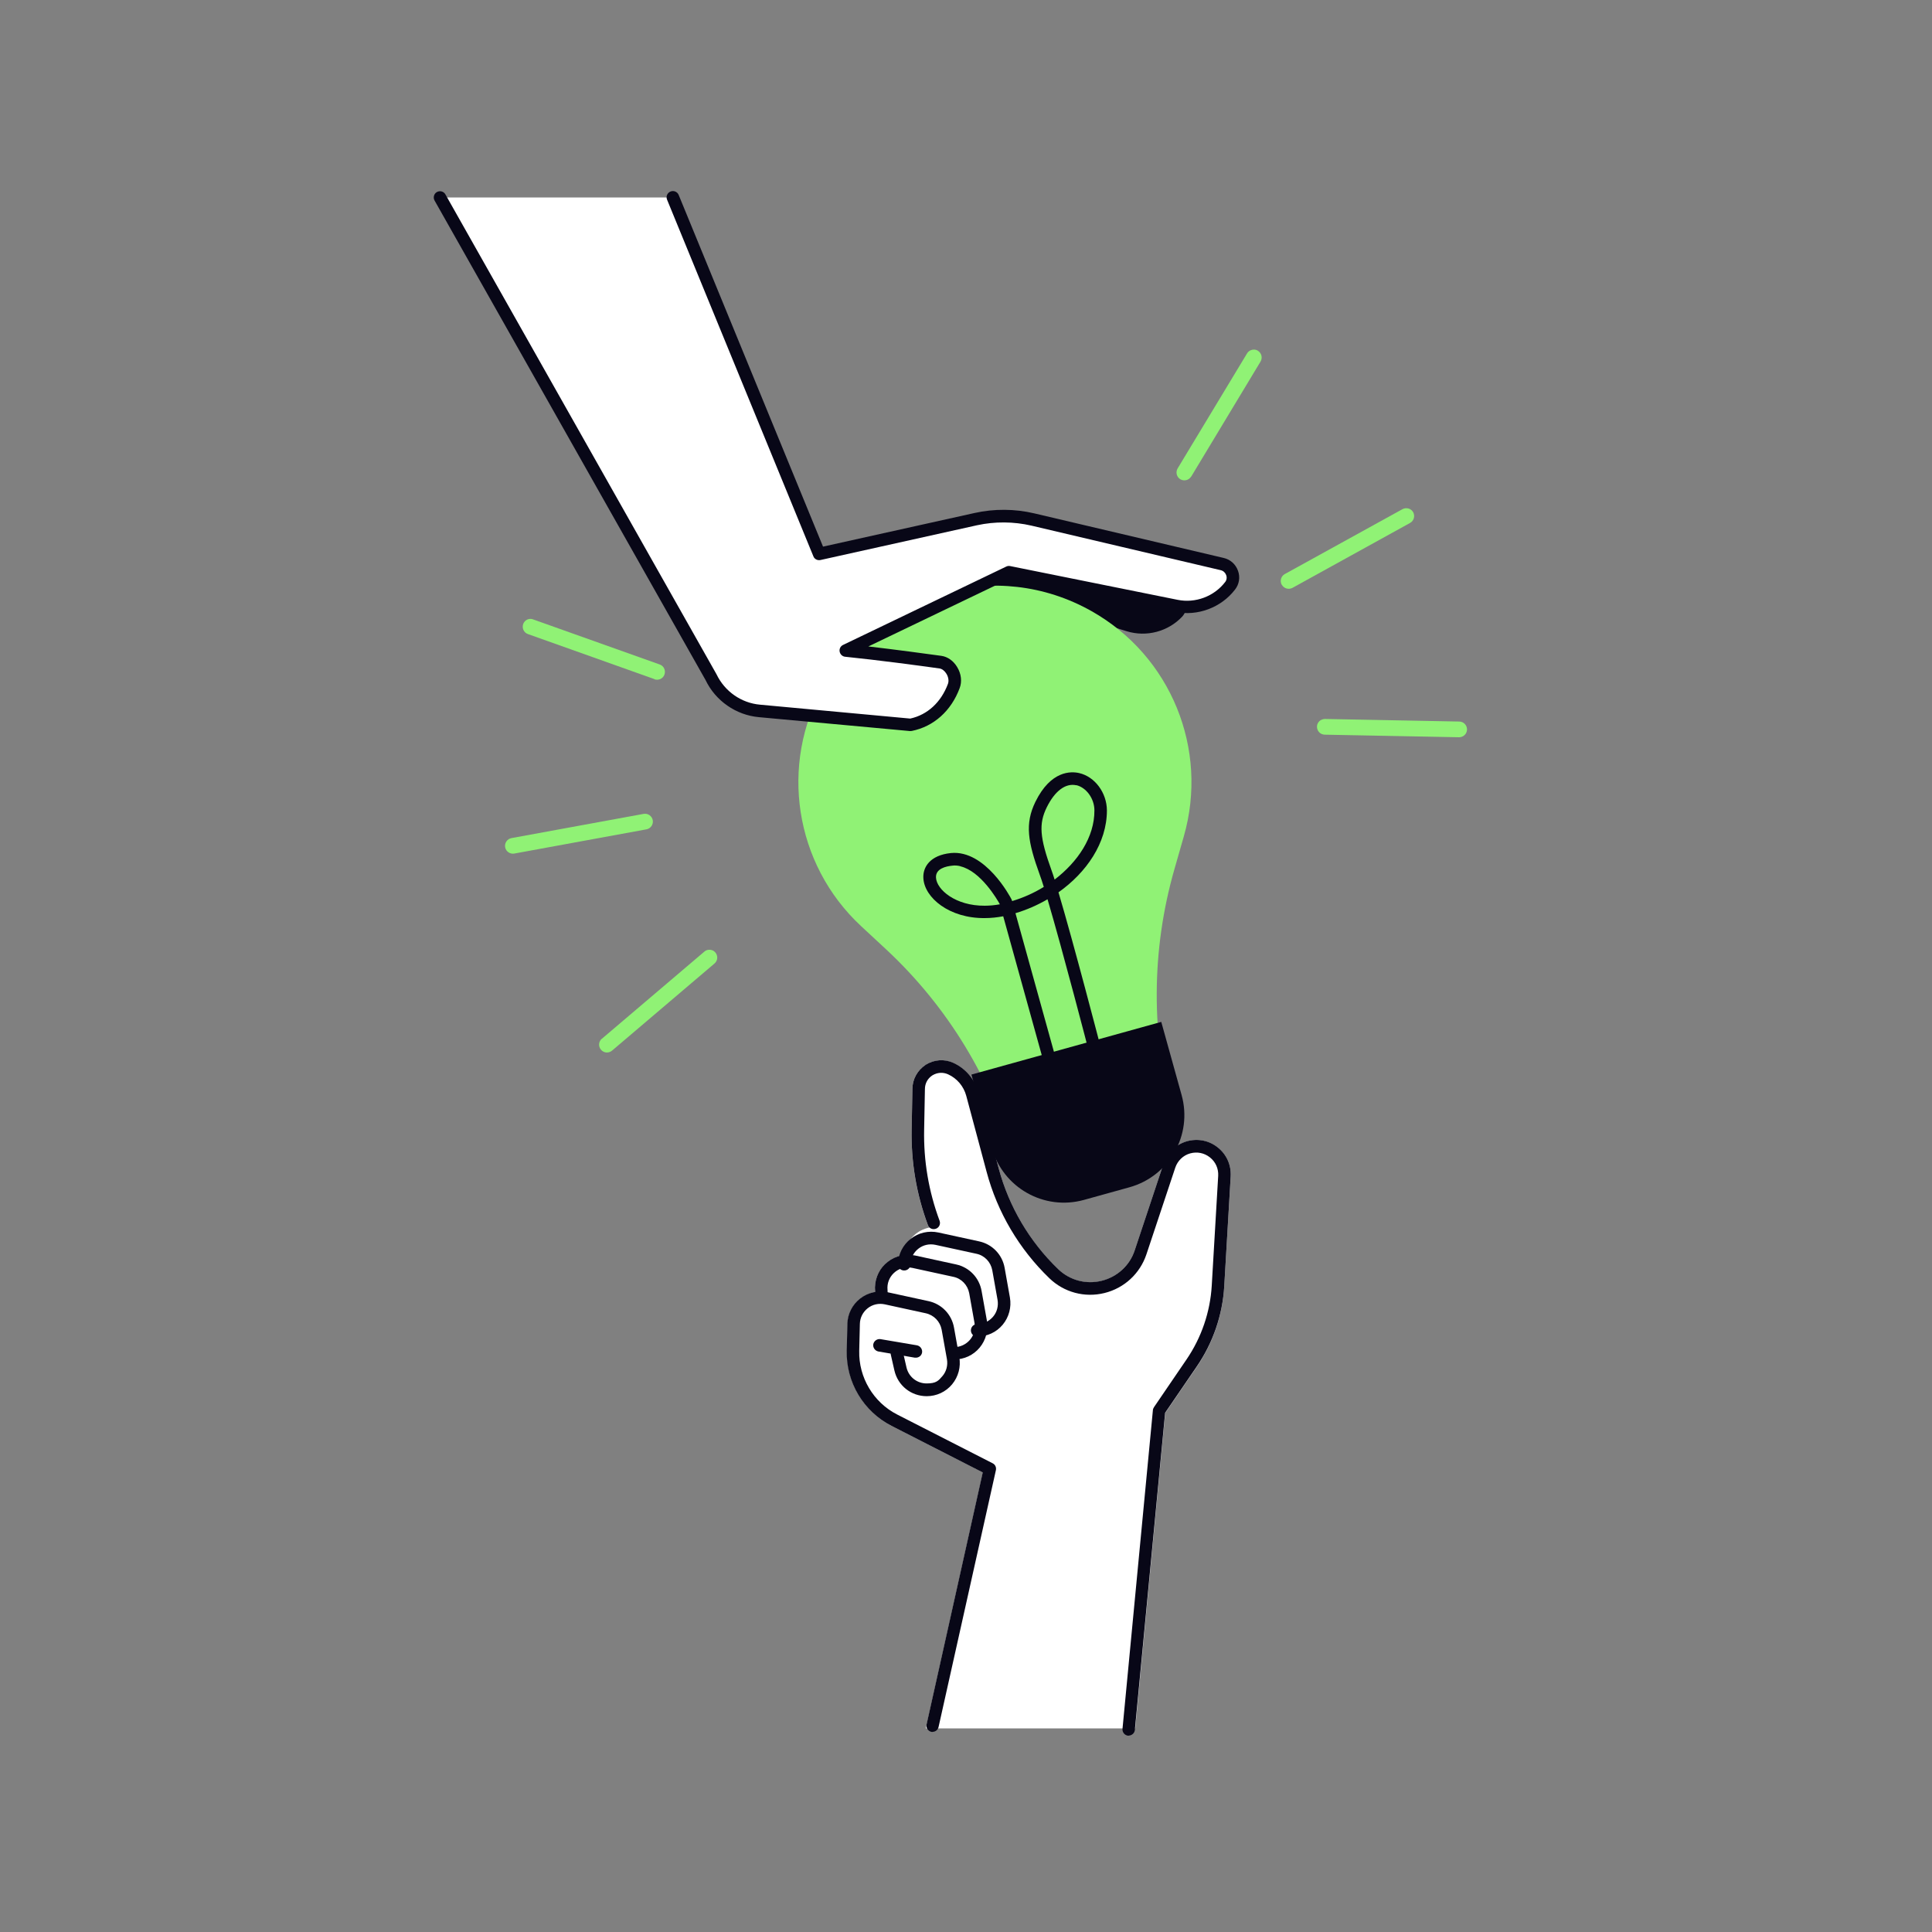
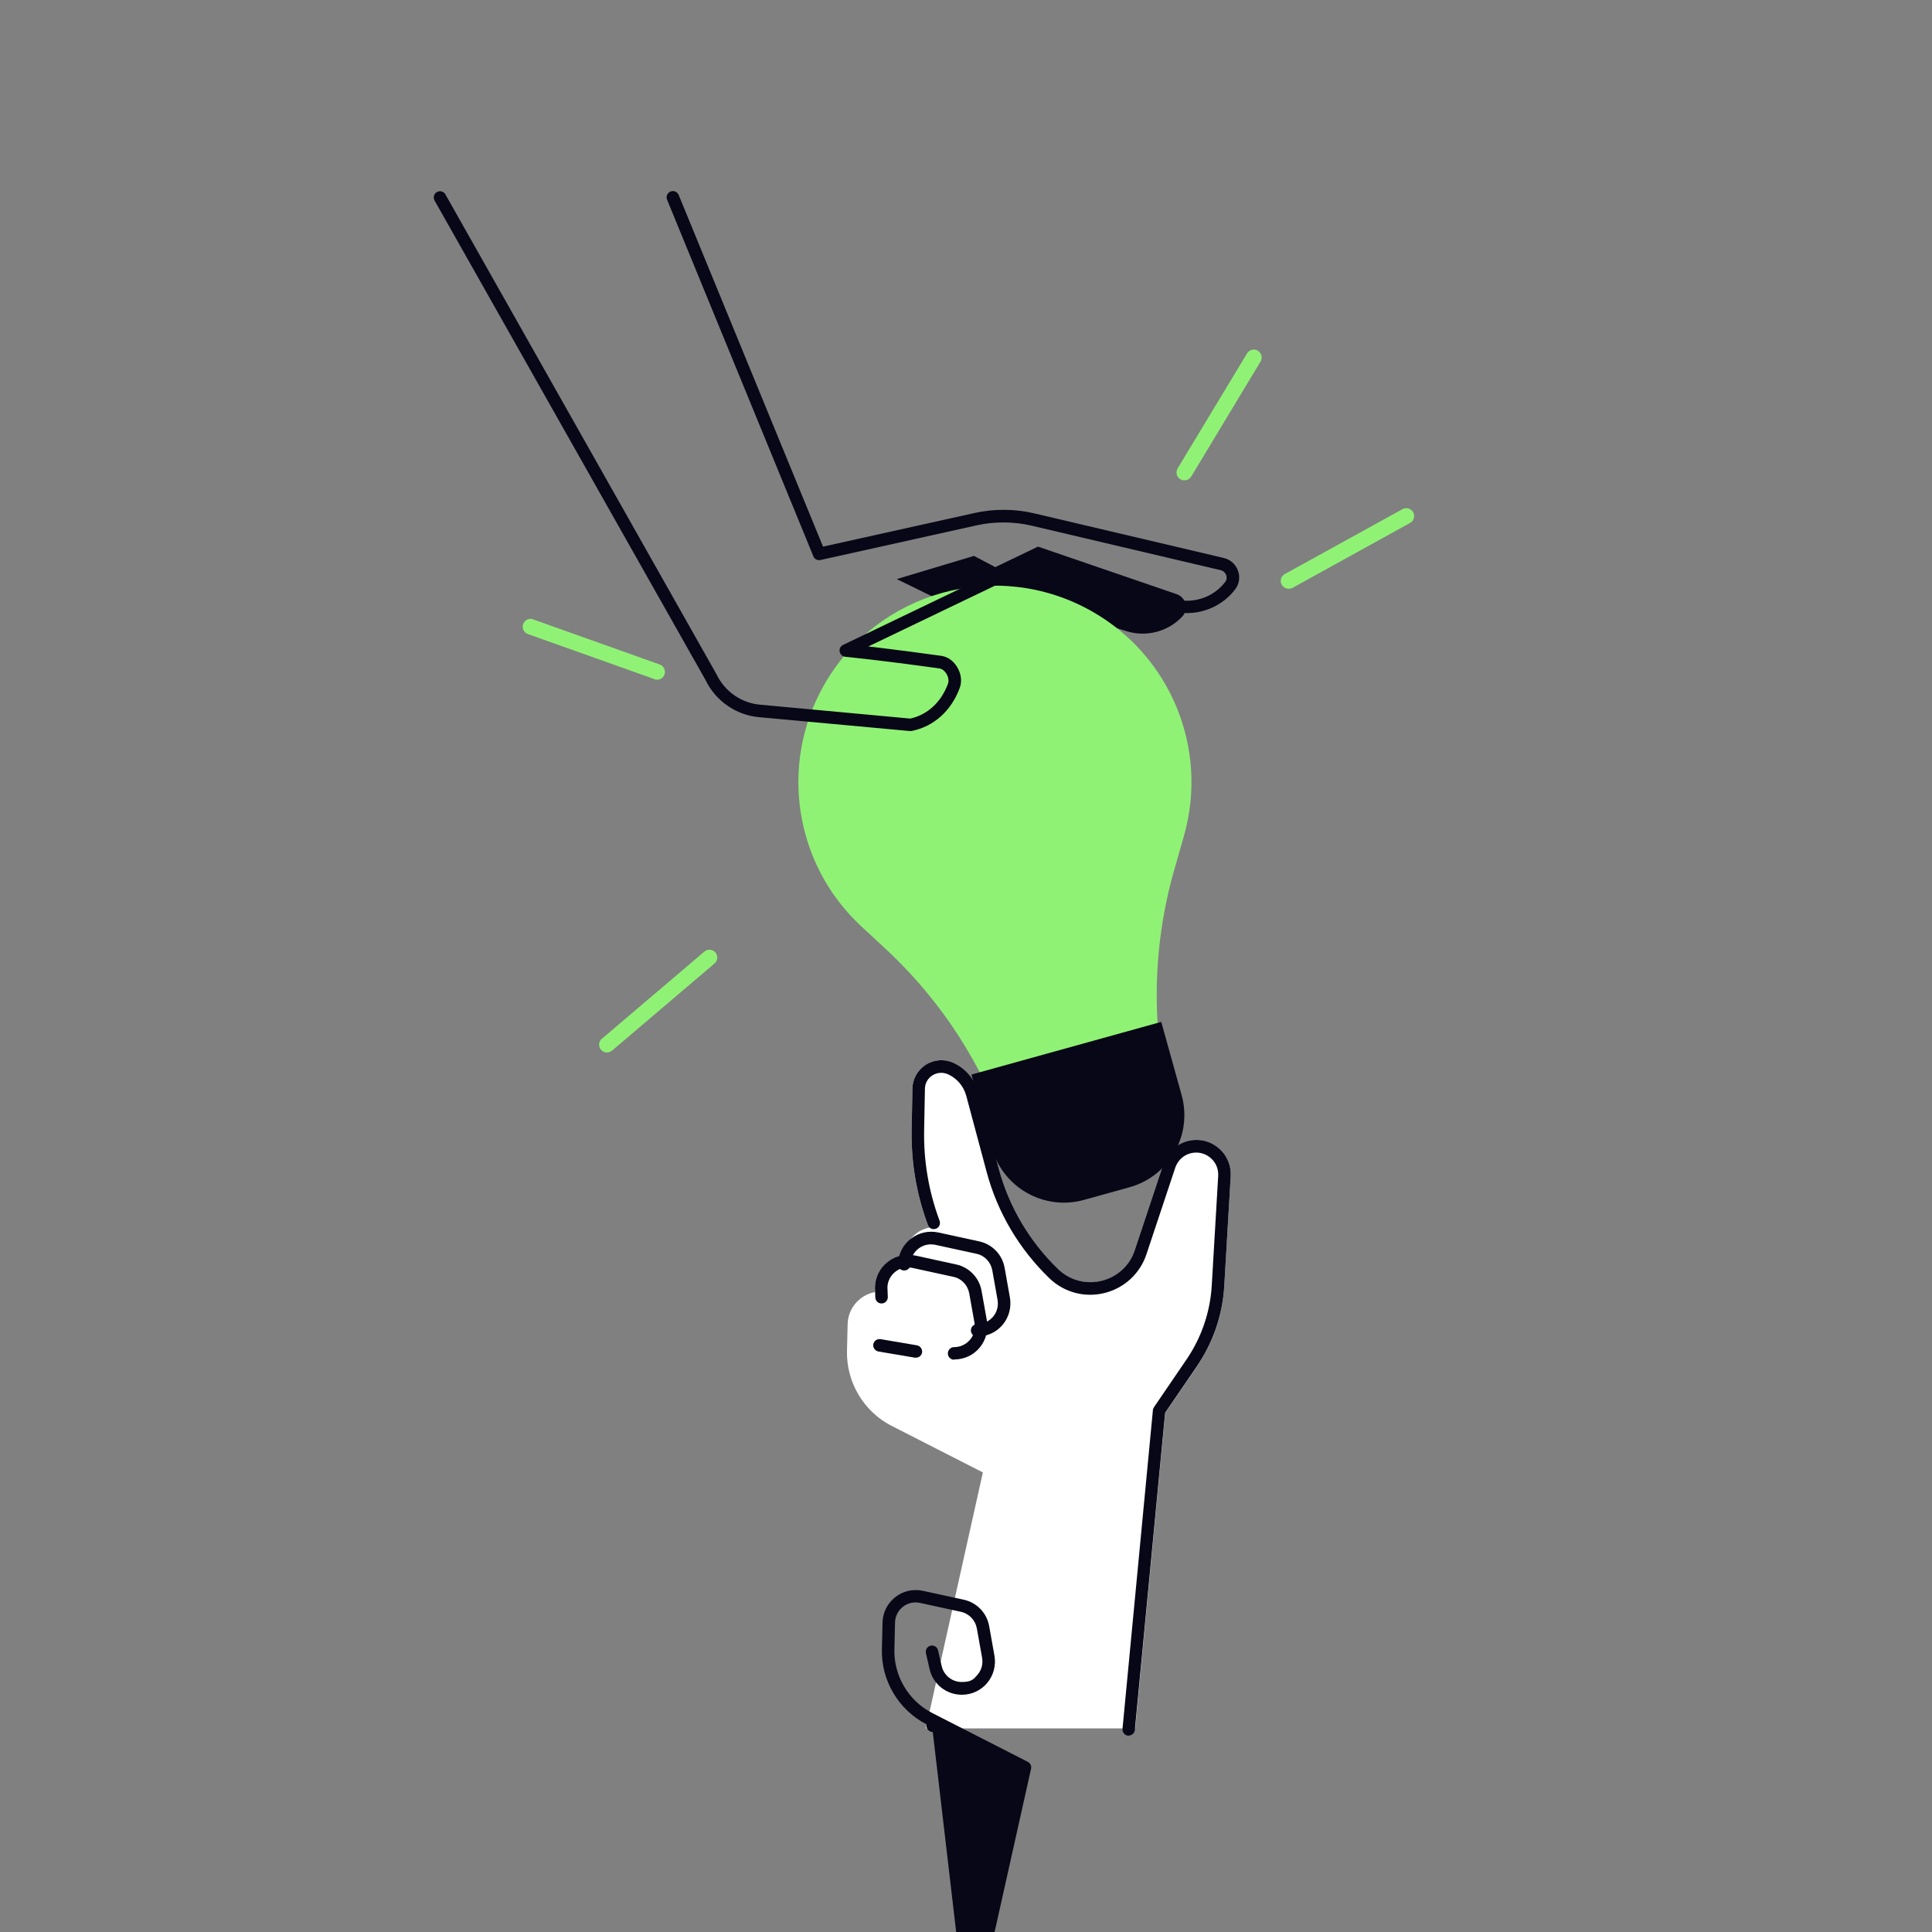
<svg xmlns="http://www.w3.org/2000/svg" id="_Layer_" data-name=" Layer " version="1.1" viewBox="0 0 1500 1500">
  <rect x="0" y="0" width="1500" height="1500" fill="#808080" stroke="none" />
  <defs>
    <style>
      .cls-1 {
        fill: #90f275;
      }

      .cls-1, .cls-2, .cls-3 {
        stroke-width: 0px;
      }

      .cls-2 {
        fill: #080717;
      }

      .cls-3 {
        fill: #fff;
      }
    </style>
  </defs>
  <g>
-     <path class="cls-1" d="M1133,560.2l-104.3-2c-1.1,0-2.1.3-3.1.8-1.8,1-3.1,3-3.1,5.2,0,3.4,2.6,6.1,6,6.2l104.3,2c3.4,0,6.1-2.6,6.2-6,0-3.4-2.6-6.1-6-6.2Z" />
    <path class="cls-1" d="M995.2,454c1.6,2.9,5.3,4,8.3,2.4l91.3-50.4c2.9-1.6,4-5.3,2.4-8.3-1.6-2.9-5.3-4-8.3-2.4l-91.4,50.4c-2.9,1.6-4,5.3-2.4,8.3Z" />
    <path class="cls-1" d="M924.8,370.1l53.9-89.4c1.7-2.9.8-6.6-2.1-8.4-1.9-1.2-4.2-1.1-6.1-.1-.9.5-1.7,1.2-2.3,2.2l-53.9,89.3c-1.7,2.9-.8,6.6,2.1,8.4,2.9,1.7,6.6.8,8.4-2.1Z" />
  </g>
  <g>
    <path class="cls-1" d="M467.4,806.4l79.5-67.6c.8-.7,1.8-1.2,2.8-1.3,2.1-.4,4.3.3,5.7,2,2.2,2.6,1.9,6.4-.7,8.6l-79.5,67.6c-2.6,2.2-6.4,1.9-8.6-.7-2.2-2.6-1.9-6.4.7-8.6Z" />
-     <path class="cls-1" d="M506.8,636.8c.6,3.3-1.6,6.5-4.9,7.1l-102.6,18.8c-3.3.6-6.5-1.6-7.1-4.9-.6-3.3,1.6-6.5,4.9-7.1l102.6-18.8c3.3-.6,6.5,1.6,7.1,4.9Z" />
    <path class="cls-1" d="M508.2,527.3l-98.3-35c-3.2-1.1-4.8-4.6-3.7-7.8.8-2.1,2.6-3.6,4.6-3.9,1-.2,2.1-.1,3.1.3l98.3,35c3.2,1.1,4.8,4.6,3.7,7.8-1.1,3.2-4.6,4.8-7.8,3.7Z" />
  </g>
  <path class="cls-3" d="M692.2,1107l70.9,36.2-44.3,198.7h162.6l23.3-244.9,24.6-36c12.6-18.5,19.9-40,21.2-62.3l5-85.2c.5-8.8-3.1-17-10-22.5-6.9-5.5-15.7-7.3-24.1-4.8-8.5,2.4-15.2,8.9-18,17.3l-22.4,67.3c-4,11.9-13.6,20.7-25.7,23.7-12.2,3-24.8-.4-33.8-9.1-22.2-21.4-38.1-48.4-46.1-78.1l-15.8-59c-2.7-10.2-9.8-18.6-19.4-23-7-3.2-15-2.7-21.5,1.5-6.5,4.1-10.3,11.2-10.3,18.8l-.6,31.3c-.5,25.5,3.7,50.5,12.6,74.3.3.8.8,1.3,1.3,1.8-3.8.8-7.5,2.4-10.6,4.9-5.3,4.2-8.7,10.1-9.6,16.7-4.4.6-8.7,2.4-12.3,5.2-6.1,4.8-9.7,11.9-9.9,19.9v3.5c-4,.7-7.9,2.4-11.3,5.1-6.1,4.8-9.7,11.9-9.9,19.6l-.5,20.9c-.6,24.3,13,47.2,34.7,58.3h0Z" />
  <path class="cls-2" d="M756.2,431.6l100.6,53.1c6.9,3.6,7.7,13.2,1.5,17.9-12.7,9.8-29.8,11.5-44.2,4.5l-117.9-57.5,60-18h0Z" />
  <path class="cls-2" d="M805.9,424.4l107.6,36.9c7.4,2.5,9.7,11.8,4.3,17.5-11,11.6-27.7,16-43,11.3l-125.4-38.6,56.5-27.1h0Z" />
  <g>
    <path class="cls-1" d="M639.6,532.2h0c-34.7,61.4-22.8,138.7,28.9,186.8l19.5,18.1c47.8,44.5,82.3,101.3,99.8,164.2l1.4,5.1,123.2-34.2-1.4-5.1c-17.5-62.9-17.2-129.4.8-192.2l7.3-25.5c19.5-67.9-10.1-140.2-71.6-174.9h0c-73.4-41.5-166.5-15.6-207.9,57.7h0Z" />
    <path class="cls-2" d="M876.9,921.8l-35.3,9.8c-31,8.6-63-9.5-71.6-40.5l-15.8-56.8,147.4-40.9,15.8,56.8c8.6,31-9.5,63-40.5,71.6h0Z" />
-     <path class="cls-2" d="M813.8,827.6c-1.7-.4-3.1-1.7-3.6-3.4l-31.3-112.8c-4.8.9-9.6,1.4-14.3,1.4-27.5.3-46.9-15.8-47.7-31-.5-8.3,4.9-17.8,21.4-19.5,26.7-2.6,46.1,34.1,46.9,35.7.2.3.3.6.4.9l.2.7c8.4-2.5,16.8-6.2,24.6-11-1.2-3.9-2.3-7.2-3.2-9.6-9.1-25.2-11.7-39.3-3.3-56.5,12-24.4,27.7-23.7,33.9-22.3,12.3,2.8,21.5,15.3,21.6,29,0,25.4-16,48.3-37.6,63.6,11.7,39.3,32,117.3,33,121.2.7,2.6-.9,5.2-3.5,5.9-2.6.7-5.2-.9-5.9-3.5-.2-.9-20.2-77.9-32.1-118.2-7.9,4.6-16.4,8.3-24.9,10.8l31.2,112.4c.7,2.6-.8,5.3-3.4,6-.8.2-1.6.2-2.4,0h0ZM745.6,672.5c-2.1-.5-4.2-.7-6.3-.4-4.9.5-13,2.3-12.6,9.3.5,9.3,15.2,22,37.9,21.8,3.8,0,7.8-.4,11.7-1.1-2.1-3.8-14.9-25.8-30.7-29.5h0ZM835.7,609.7h0c-8.3-1.9-16.7,4.3-23,17.1-6.3,12.8-5.5,23.4,3.7,48.9.7,1.9,1.5,4.3,2.4,7.2,17.9-13.7,31-32.9,30.9-53.7,0-9.1-6.2-17.7-14-19.6h0Z" />
  </g>
  <path class="cls-2" d="M876.4,1347.6c-.2,0-.3,0-.5,0-2.7-.3-4.6-2.6-4.4-5.3l23.6-247.4c0-.8.4-1.6.8-2.3l25.3-37.1c11.6-17,18.4-36.9,19.6-57.4l5-85.2c.3-5.6-2-10.8-6.4-14.3-4.4-3.5-10-4.6-15.4-3.1-5.4,1.5-9.7,5.7-11.5,11l-22.4,67.3c-5,15-17.2,26.3-32.6,30.1-15.4,3.8-31.4-.5-42.8-11.5-23.4-22.6-40.3-51.1-48.7-82.6l-15.8-59c-2-7.4-7.1-13.5-14.1-16.7-4-1.8-8.4-1.5-12.2.8-3.7,2.4-5.8,6.3-5.8,10.7l-.6,31.4c-.5,24.2,3.5,48,12,70.8.9,2.5-.3,5.3-2.9,6.2-2.5.9-5.3-.3-6.2-2.9-8.9-23.9-13.1-48.9-12.6-74.3l.6-31.3c0-7.6,3.9-14.6,10.3-18.8,6.5-4.1,14.5-4.7,21.5-1.5,9.6,4.4,16.7,12.8,19.4,23l15.8,59c8,29.7,23.9,56.7,46.1,78.1,9,8.7,21.6,12.1,33.8,9.1,12.1-3,21.8-11.8,25.7-23.7l22.4-67.3c2.8-8.4,9.5-14.8,18-17.3,8.5-2.4,17.2-.7,24.1,4.8,6.9,5.5,10.5,13.7,10,22.5l-5,85.2c-1.3,22.3-8.7,43.9-21.3,62.3l-24.6,36-23.5,246.2c-.2,2.5-2.4,4.4-4.8,4.4h0Z" />
-   <path class="cls-2" d="M724.2,1344.7c-.3,0-.7,0-1.1-.1-2.6-.6-4.3-3.2-3.7-5.8l43.6-195.6-70.9-36.2c-21.7-11.1-35.3-33.9-34.7-58.3l.5-20.9c.2-7.7,3.8-14.8,9.9-19.6,6.1-4.8,13.9-6.5,21.4-4.9l31.7,6.9c10.2,2.2,18,10.3,19.8,20.6l4.1,22.9c1.3,7.5-.7,15.2-5.6,21.1-4.9,5.9-12.1,9.2-19.7,9.2-12.1,0-22.4-8.2-25.1-20l-2.8-12.3c-.6-2.6,1-5.2,3.6-5.8,2.6-.6,5.2,1,5.8,3.6l2.8,12.2c1.7,7.3,8.1,12.4,15.6,12.4s9.2-2.1,12.3-5.7,4.3-8.4,3.5-13.1l-4.1-22.9c-1.2-6.4-6-11.4-12.4-12.8l-31.7-6.9c-4.7-1-9.5,0-13.3,3-3.8,3-6,7.4-6.1,12.2l-.5,20.9c-.5,20.6,11,40,29.4,49.4l74.2,37.9c2,1,3,3.2,2.5,5.4l-44.5,199.3c-.5,2.3-2.5,3.8-4.7,3.8h0Z" />
+   <path class="cls-2" d="M724.2,1344.7c-.3,0-.7,0-1.1-.1-2.6-.6-4.3-3.2-3.7-5.8c-21.7-11.1-35.3-33.9-34.7-58.3l.5-20.9c.2-7.7,3.8-14.8,9.9-19.6,6.1-4.8,13.9-6.5,21.4-4.9l31.7,6.9c10.2,2.2,18,10.3,19.8,20.6l4.1,22.9c1.3,7.5-.7,15.2-5.6,21.1-4.9,5.9-12.1,9.2-19.7,9.2-12.1,0-22.4-8.2-25.1-20l-2.8-12.3c-.6-2.6,1-5.2,3.6-5.8,2.6-.6,5.2,1,5.8,3.6l2.8,12.2c1.7,7.3,8.1,12.4,15.6,12.4s9.2-2.1,12.3-5.7,4.3-8.4,3.5-13.1l-4.1-22.9c-1.2-6.4-6-11.4-12.4-12.8l-31.7-6.9c-4.7-1-9.5,0-13.3,3-3.8,3-6,7.4-6.1,12.2l-.5,20.9c-.5,20.6,11,40,29.4,49.4l74.2,37.9c2,1,3,3.2,2.5,5.4l-44.5,199.3c-.5,2.3-2.5,3.8-4.7,3.8h0Z" />
  <path class="cls-2" d="M740.8,1055.7c-2.7,0-4.9-2.2-4.9-4.9s2.2-4.9,4.9-4.9c4.8,0,9.2-2.1,12.3-5.7s4.3-8.4,3.5-13.1l-4.1-23c-1.2-6.4-6-11.5-12.4-12.8l-31.7-6.9c-4.7-1-9.5,0-13.3,3-3.8,3-6,7.4-6.1,12.2l.3,7.4c0,2.7-2,4.9-4.7,5-2.8.1-4.9-2-5-4.7l-.3-7.7c.2-8,3.8-15.2,9.9-19.9,6.1-4.8,13.9-6.5,21.4-4.9l31.7,6.9c10.2,2.2,18,10.3,19.8,20.6l4.1,22.9c1.3,7.5-.7,15.2-5.6,21.1-4.9,5.9-12.1,9.2-19.8,9.2h0Z" />
  <path class="cls-2" d="M758.7,1037.8c-2.7,0-4.9-2.2-4.9-4.9s2.2-4.9,4.9-4.9c4.8,0,9.2-2.1,12.3-5.7s4.3-8.4,3.5-13.1l-4.1-23c-1.2-6.4-6-11.5-12.4-12.8l-31.7-6.9c-4.7-1-9.5,0-13.3,3-3.8,3-6,7.4-6.1,12.2,0,2.7-2.4,4.8-5,4.7-2.7,0-4.8-2.3-4.7-5,.2-7.7,3.8-14.8,9.9-19.6,6.1-4.8,13.9-6.5,21.4-4.9l31.7,6.9c10.2,2.2,18,10.3,19.8,20.6l4.1,23c1.3,7.5-.7,15.2-5.6,21.1-4.9,5.9-12.1,9.2-19.8,9.2h0Z" />
  <path class="cls-2" d="M711.1,1054.1c-.3,0-.5,0-.8,0l-28.3-4.8c-2.6-.5-4.4-3-4-5.6.5-2.6,3-4.4,5.6-4l28.3,4.8c2.6.5,4.4,3,4,5.6-.4,2.4-2.5,4-4.8,4h0Z" />
  <g>
-     <path class="cls-3" d="M522.5,153.3l113.6,276.9,121.6-27c14.6-3.2,29.8-3.1,44.4.3l147,34.6c7.5,1.8,10.8,10.7,6.1,16.8-9.8,12.7-26,18.8-41.7,15.6l-130-26.2-126.6,60.8c24.9,2.5,55.2,6.6,73.5,9.1,7.5,1,13.1,11,10.3,18.4-6,16.2-18.2,27.2-33.6,30.2l-117.4-10.8c-16.2-1.5-30.5-11.4-37.5-26.1l-210.5-372.6h180.9Z" />
    <path class="cls-2" d="M707.1,567.6c-.2,0-.3,0-.5,0l-117.4-10.8c-17.8-1.6-33.7-12.7-41.4-28.8l-210.4-372.3c-1.3-2.3-.5-5.3,1.8-6.6,2.4-1.3,5.3-.5,6.6,1.8l210.5,372.6c6.4,13.4,19.3,22.3,33.7,23.6l116.7,10.8c13.4-2.9,24-12.7,29.3-27,.8-2.2.4-5.2-1.2-7.8-1.4-2.3-3.4-3.8-5.3-4.1-16.4-2.3-47.8-6.5-73.3-9.1-2.2-.2-3.9-1.9-4.3-4-.4-2.1.7-4.3,2.7-5.2l126.6-60.8c1-.5,2-.6,3.1-.4l130,26.2c13.8,2.8,28.3-2.6,36.9-13.8,1.2-1.5,1.5-3.5.8-5.4-.7-1.9-2.2-3.3-4.2-3.8l-147-34.6c-13.8-3.2-28.4-3.3-42.2-.3l-121.6,27c-2.3.5-4.7-.7-5.5-2.9l-113.6-276.9c-1-2.5.2-5.3,2.7-6.3,2.5-1,5.3.2,6.3,2.6l112.1,273.1,117.6-26.1c15.2-3.4,31.3-3.3,46.5.3l147,34.6c5.2,1.2,9.3,4.9,11.1,10,1.8,5,.9,10.4-2.3,14.5-10.8,14.1-29.1,20.9-46.5,17.4l-128.4-25.9-109.8,52.7c21.4,2.5,43.7,5.5,56.7,7.3,4.9.7,9.4,3.9,12.3,8.8,3.1,5.1,3.8,11.2,1.9,16.2-6.6,17.8-20.2,29.9-37.2,33.3-.3,0-.6,0-.9,0h0Z" />
  </g>
</svg>